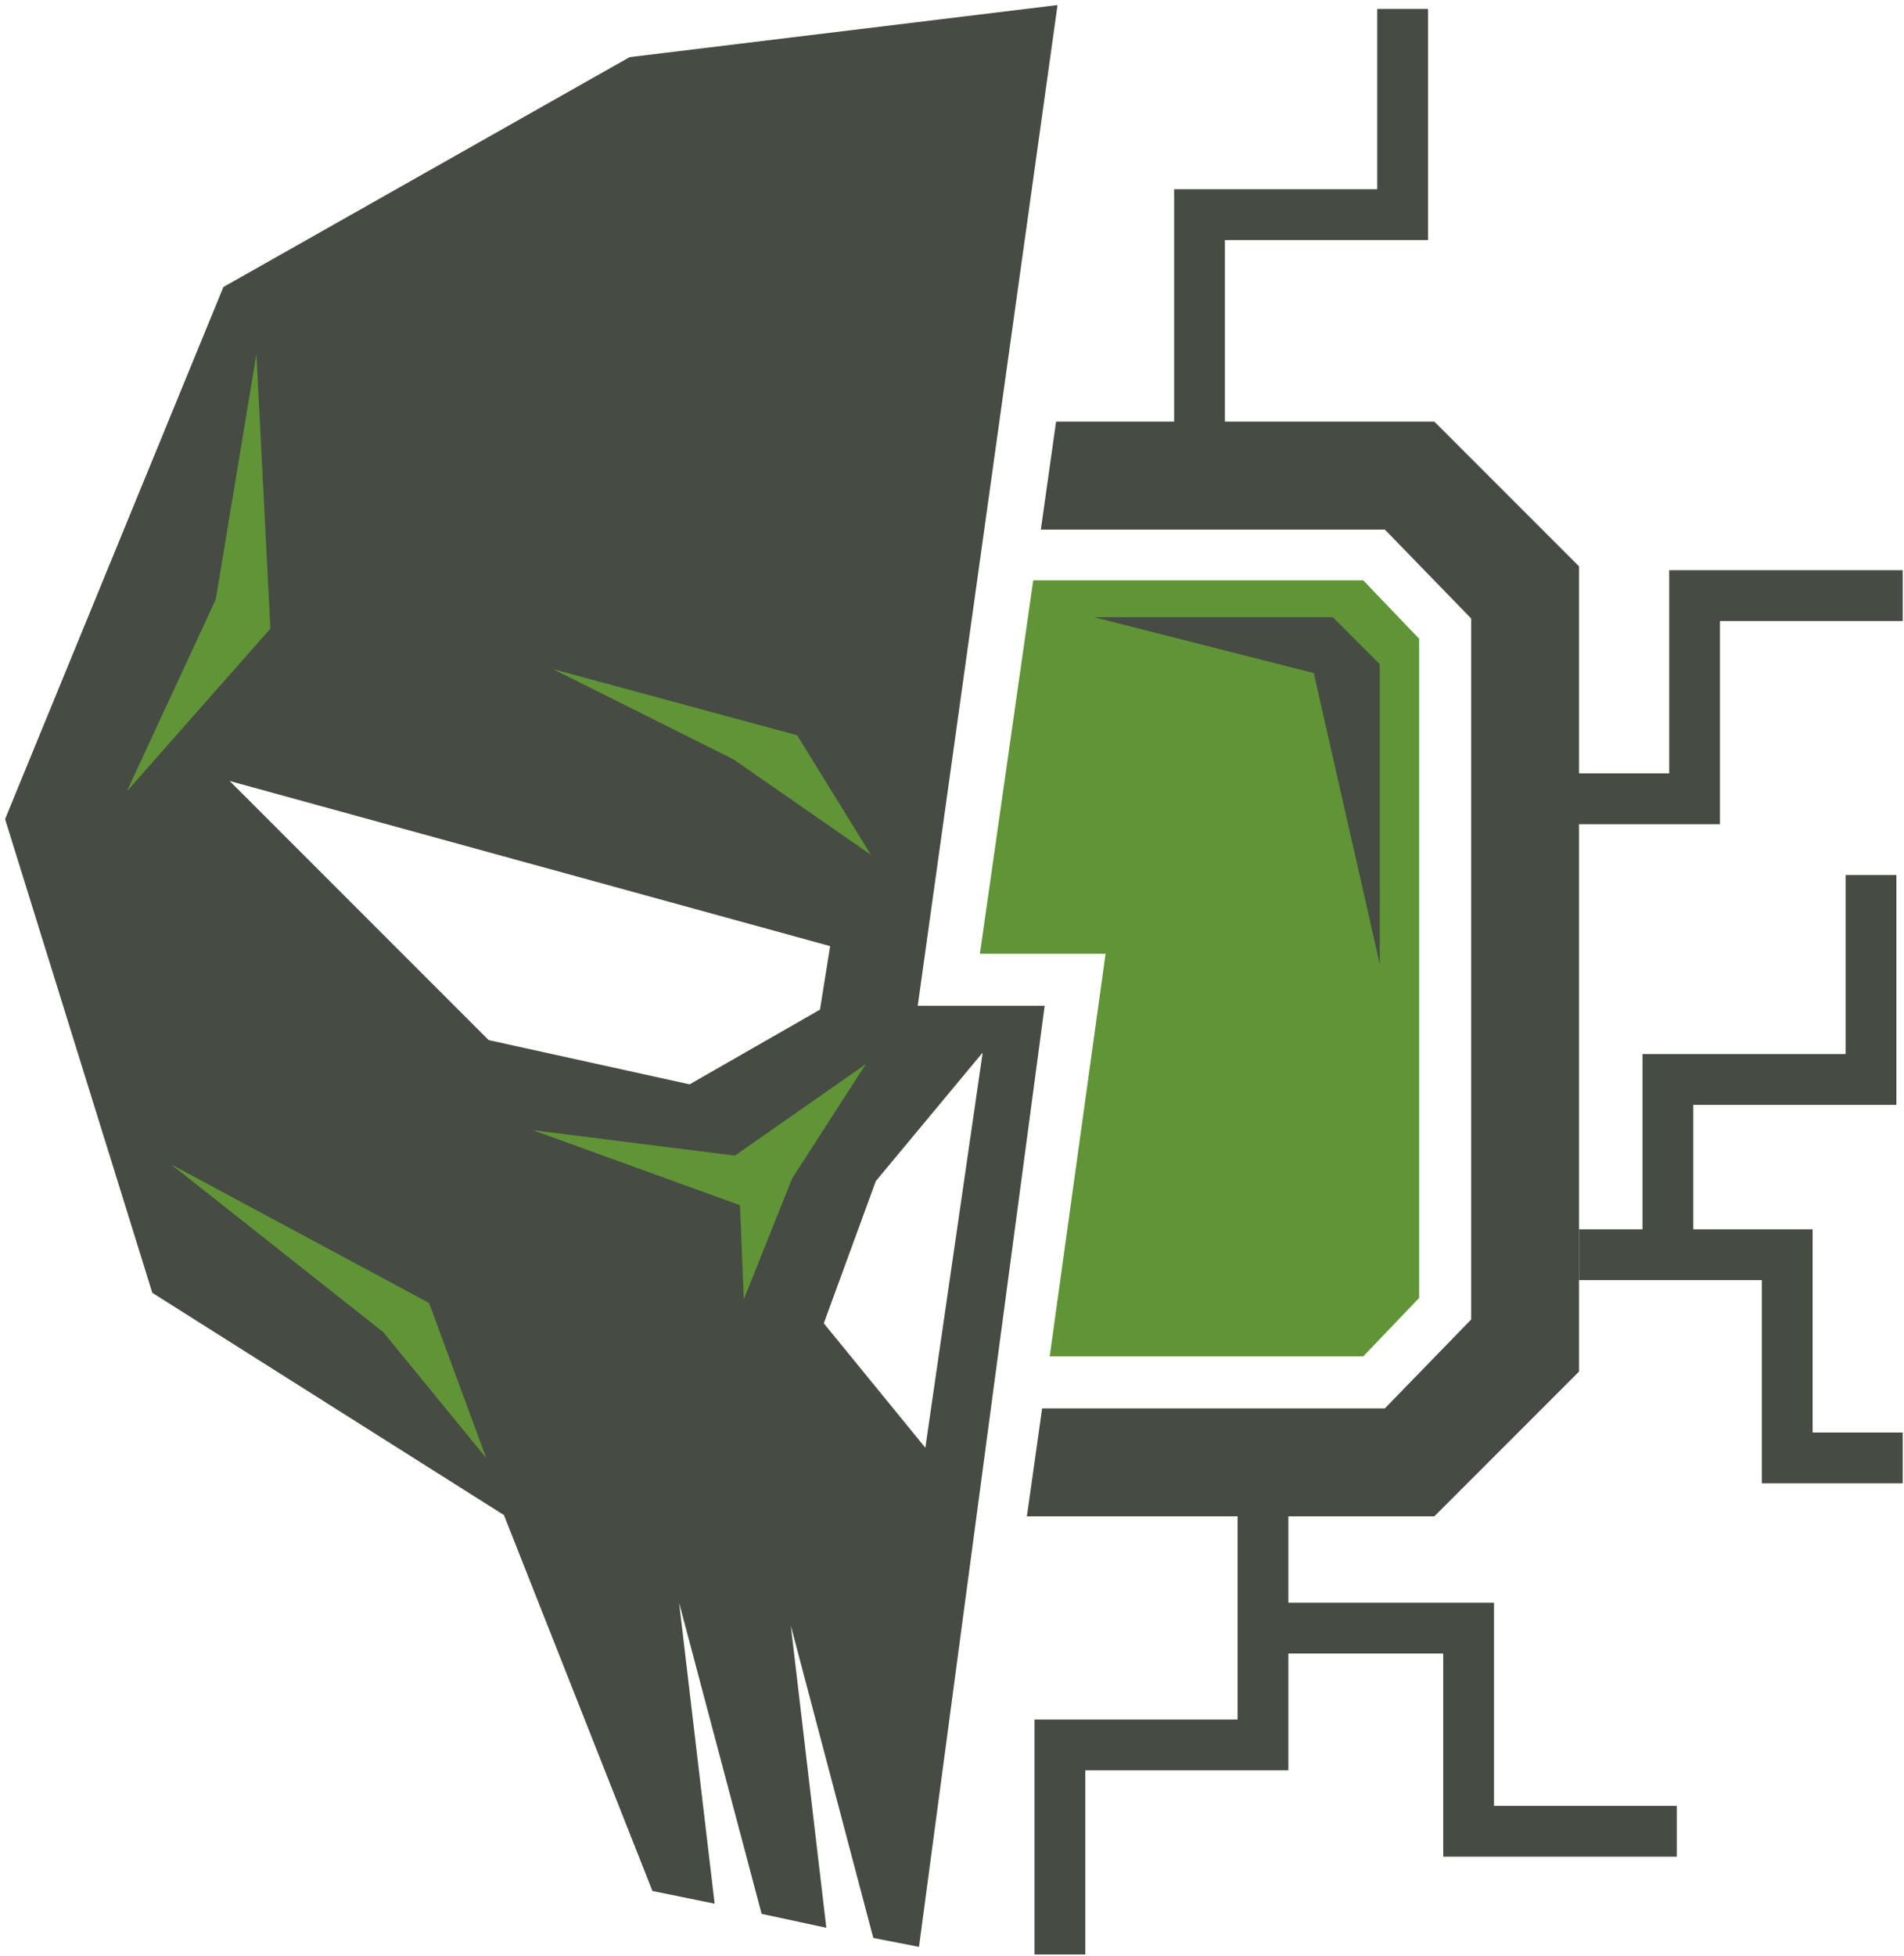
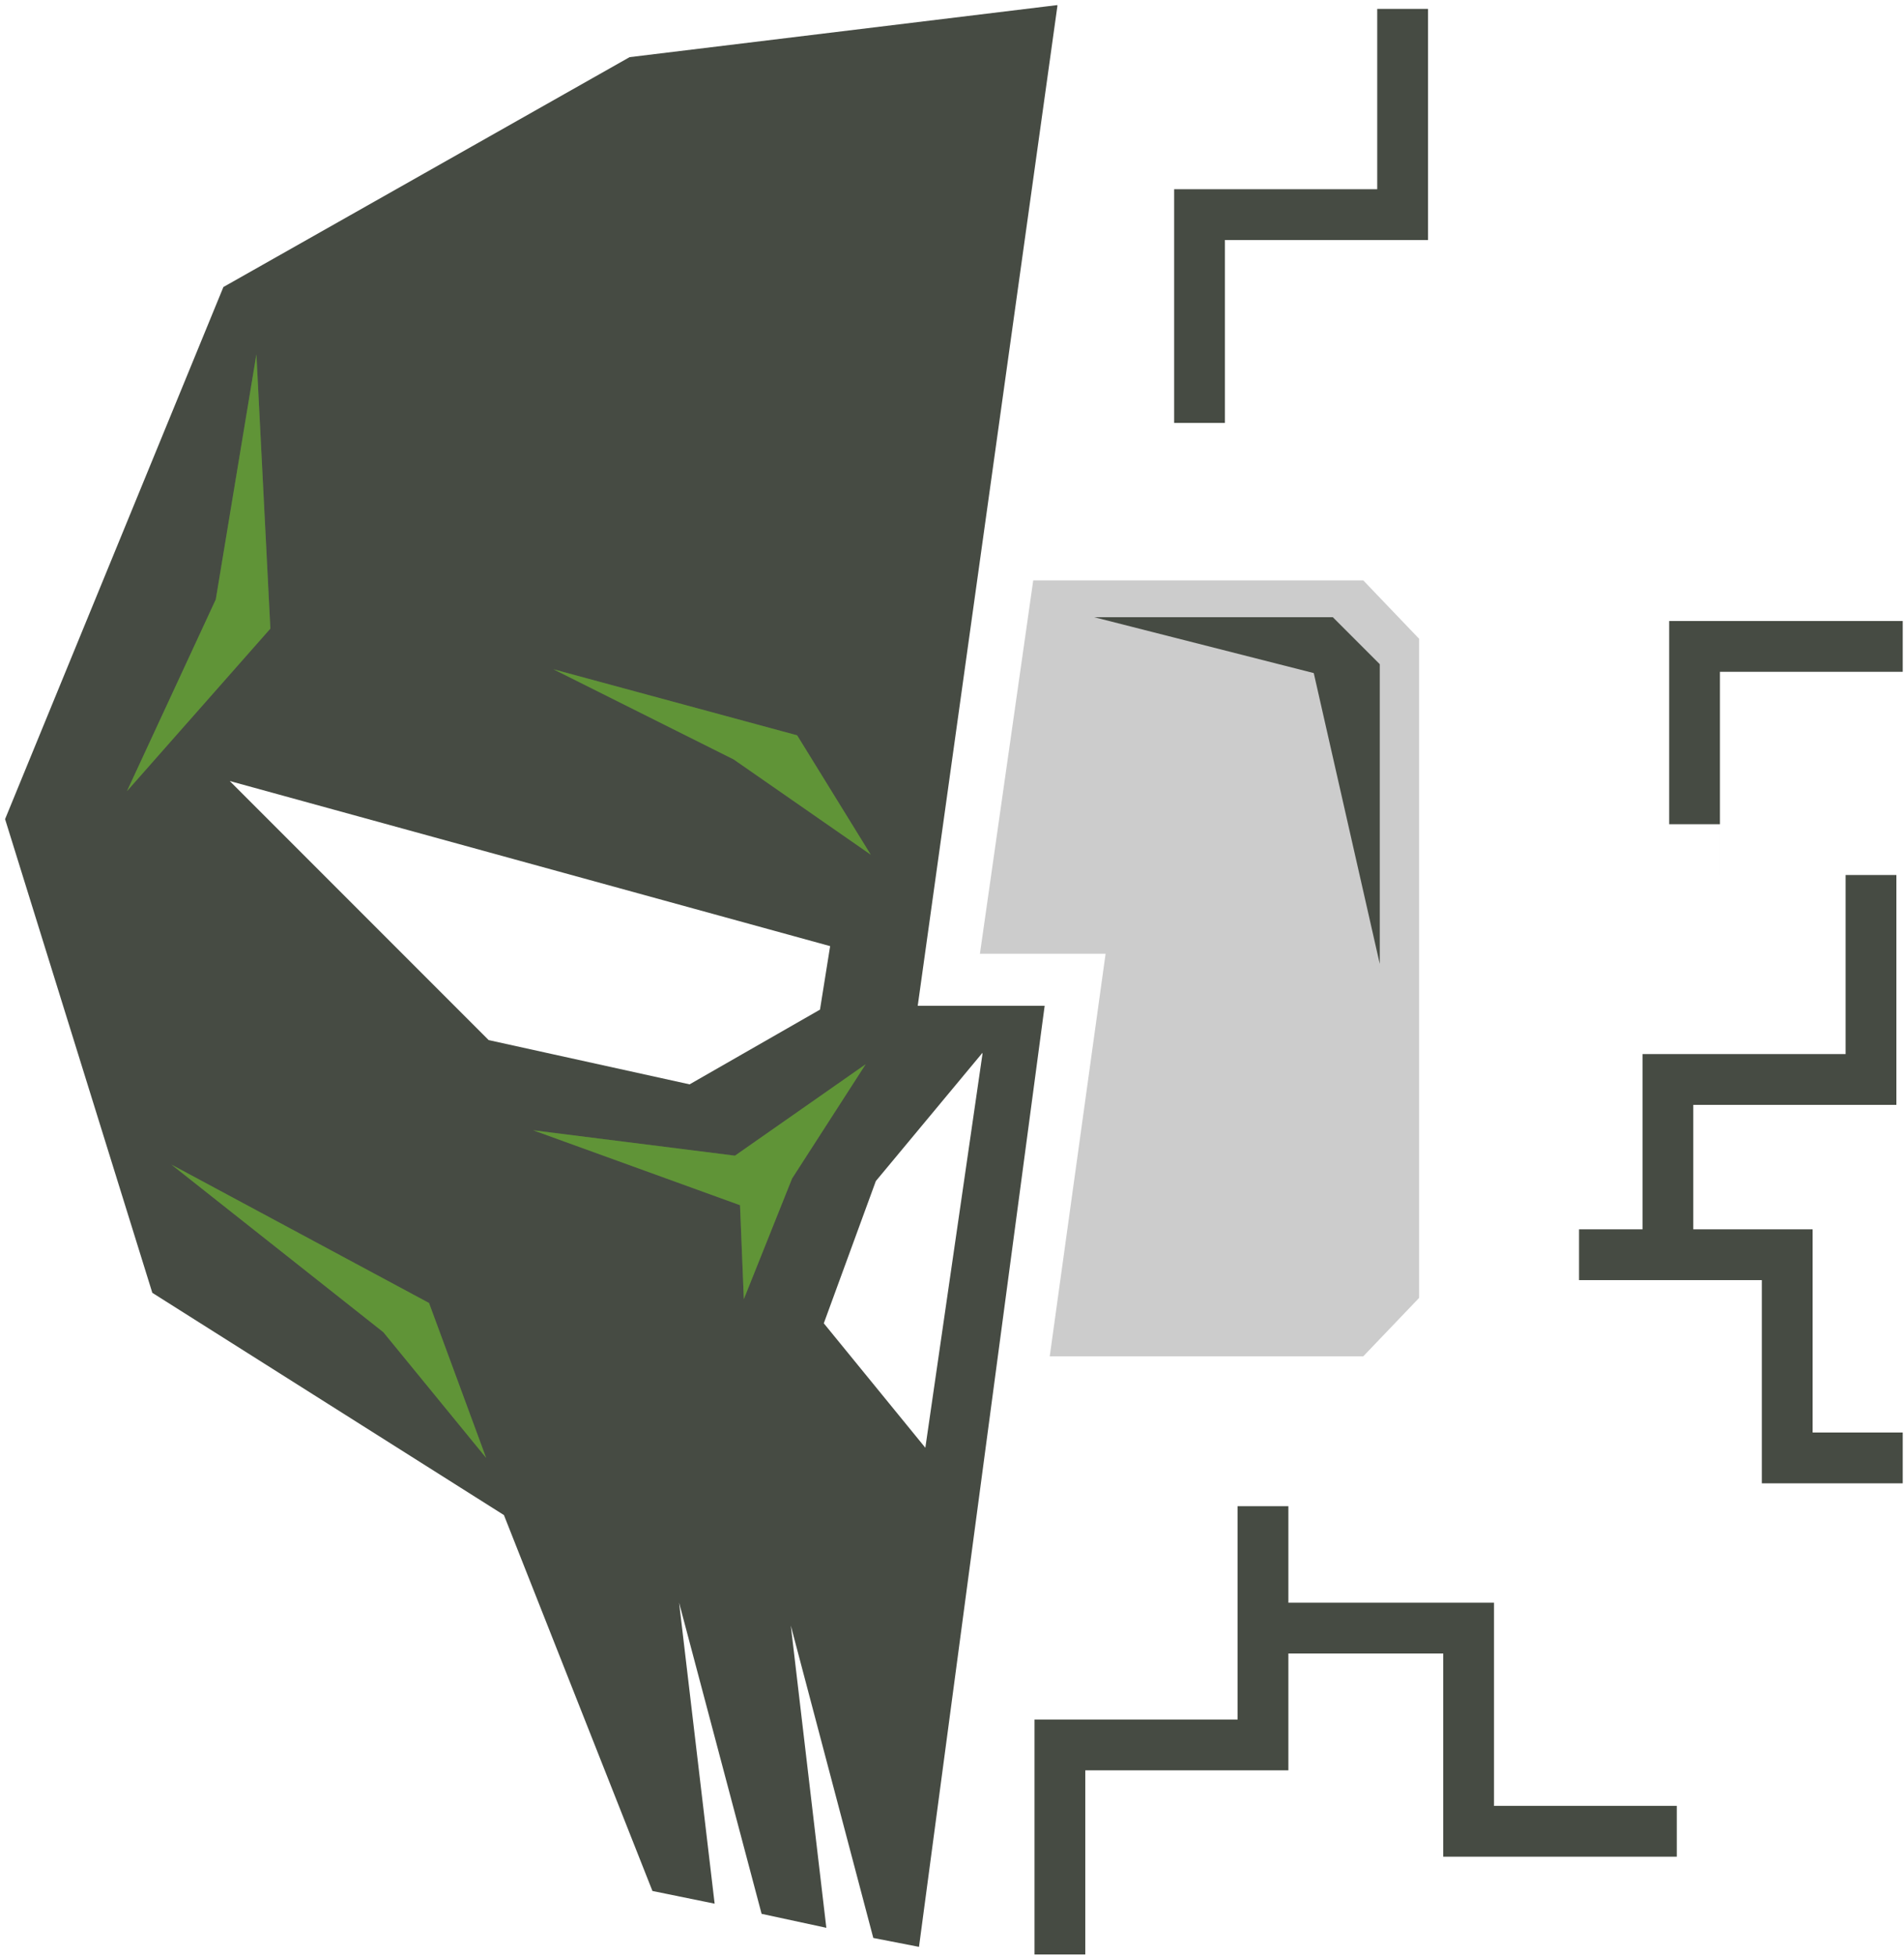
<svg xmlns="http://www.w3.org/2000/svg" viewBox="0 0 150 154" fill="none">
-   <path d="M135.5 64.9h-18.2v-4h14.2v-16h18.4v4h-14.4v16zM85.5 153.9h-4v-18.5h16v-16.8h4v20.8h-16v14.5z" fill="#464B43" />
+   <path d="M135.5 64.9h-18.2h14.2v-16h18.4v4h-14.4v16zM85.5 153.9h-4v-18.5h16v-16.8h4v20.8h-16v14.5z" fill="#464B43" />
  <path d="M132.1 146.2h-18.4v-16H99.5v-4h18.2v16h14.4v4zM96.5 33.3h-4V14.9h16V.7h4v18.2h-16v14.4zM133.4 98.8h-4V83h16V68.9h4V87h-16v11.8z" fill="#464B43" />
  <path d="M149.9 116.8h-11.1v-16h-14.4v-4h18.4v16h7.1v4z" fill="#464B43" />
-   <path d="m107.4 106.8 4.4-4.6V50.3l-4.4-4.6h-26l-4.2 29.4h9.9l-4.4 31.7h24.7z" fill="#78B945" />
  <path d="m107.4 106.8 4.4-4.6V50.3l-4.4-4.6h-26l-4.2 29.4h9.9l-4.4 31.7h24.7z" fill="#000" fill-opacity=".2" />
-   <path d="M113 33.2H83.2L82 41.7h27.1l6.8 7v55.2l-6.8 7h-27l-1.2 8.5H113l11.4-11.4V44.6L113 33.2z" fill="#464B43" />
  <path d="M83.3.4 49.6 4.5l-32 18.1L.4 64.5 12 101.8l27.7 17.5 11.7 29.6 4.9 1-2.8-23.7 6.5 24.5 5.1 1.1-2.8-23.8 6.5 24.6 3.6.7 9.9-74.1h-10L83.3.5V.4zm-28.9 85-15.9-3.5-20.4-20.4 47.3 13-.8 5-10.3 5.9h.1zm23-2.4-4.5 31-8-9.8L69 93l8.4-10.1v.1z" fill="#464B43" />
  <path d="m20.2 27.9 1.1 21.6L10 62.3l7-15.1 3.2-19.3z" fill="#78B945" />
  <path d="m20.2 27.9 1.1 21.6L10 62.3l7-15.1 3.2-19.3z" fill="#000" fill-opacity=".2" />
  <path d="m68.6 67.3-10.8-7.5-14.2-7.1 19.2 5.2 5.8 9.4z" fill="#78B945" />
  <path d="m68.6 67.3-10.8-7.5-14.2-7.1 19.2 5.2 5.8 9.4z" fill="#000" fill-opacity=".2" />
  <path d="m38.3 114.8-4.5-12.2-20.3-10.9 16.7 13.2 8.1 9.9z" fill="#78B945" />
  <path d="m38.3 114.8-4.5-12.2-20.3-10.9 16.7 13.2 8.1 9.9z" fill="#000" fill-opacity=".2" />
  <path d="M68.2 83.8 57.9 91 42 89l16.3 5.9.3 7.4 3.8-9.5 5.8-9z" fill="#78B945" />
  <path d="M68.2 83.8 57.9 91 42 89l16.3 5.9.3 7.4 3.8-9.5 5.8-9z" fill="#000" fill-opacity=".2" />
  <path d="M86.2 48.6H105l3.7 3.7v23.6L103.5 53l-17.3-4.4z" fill="#464B43" />
</svg>